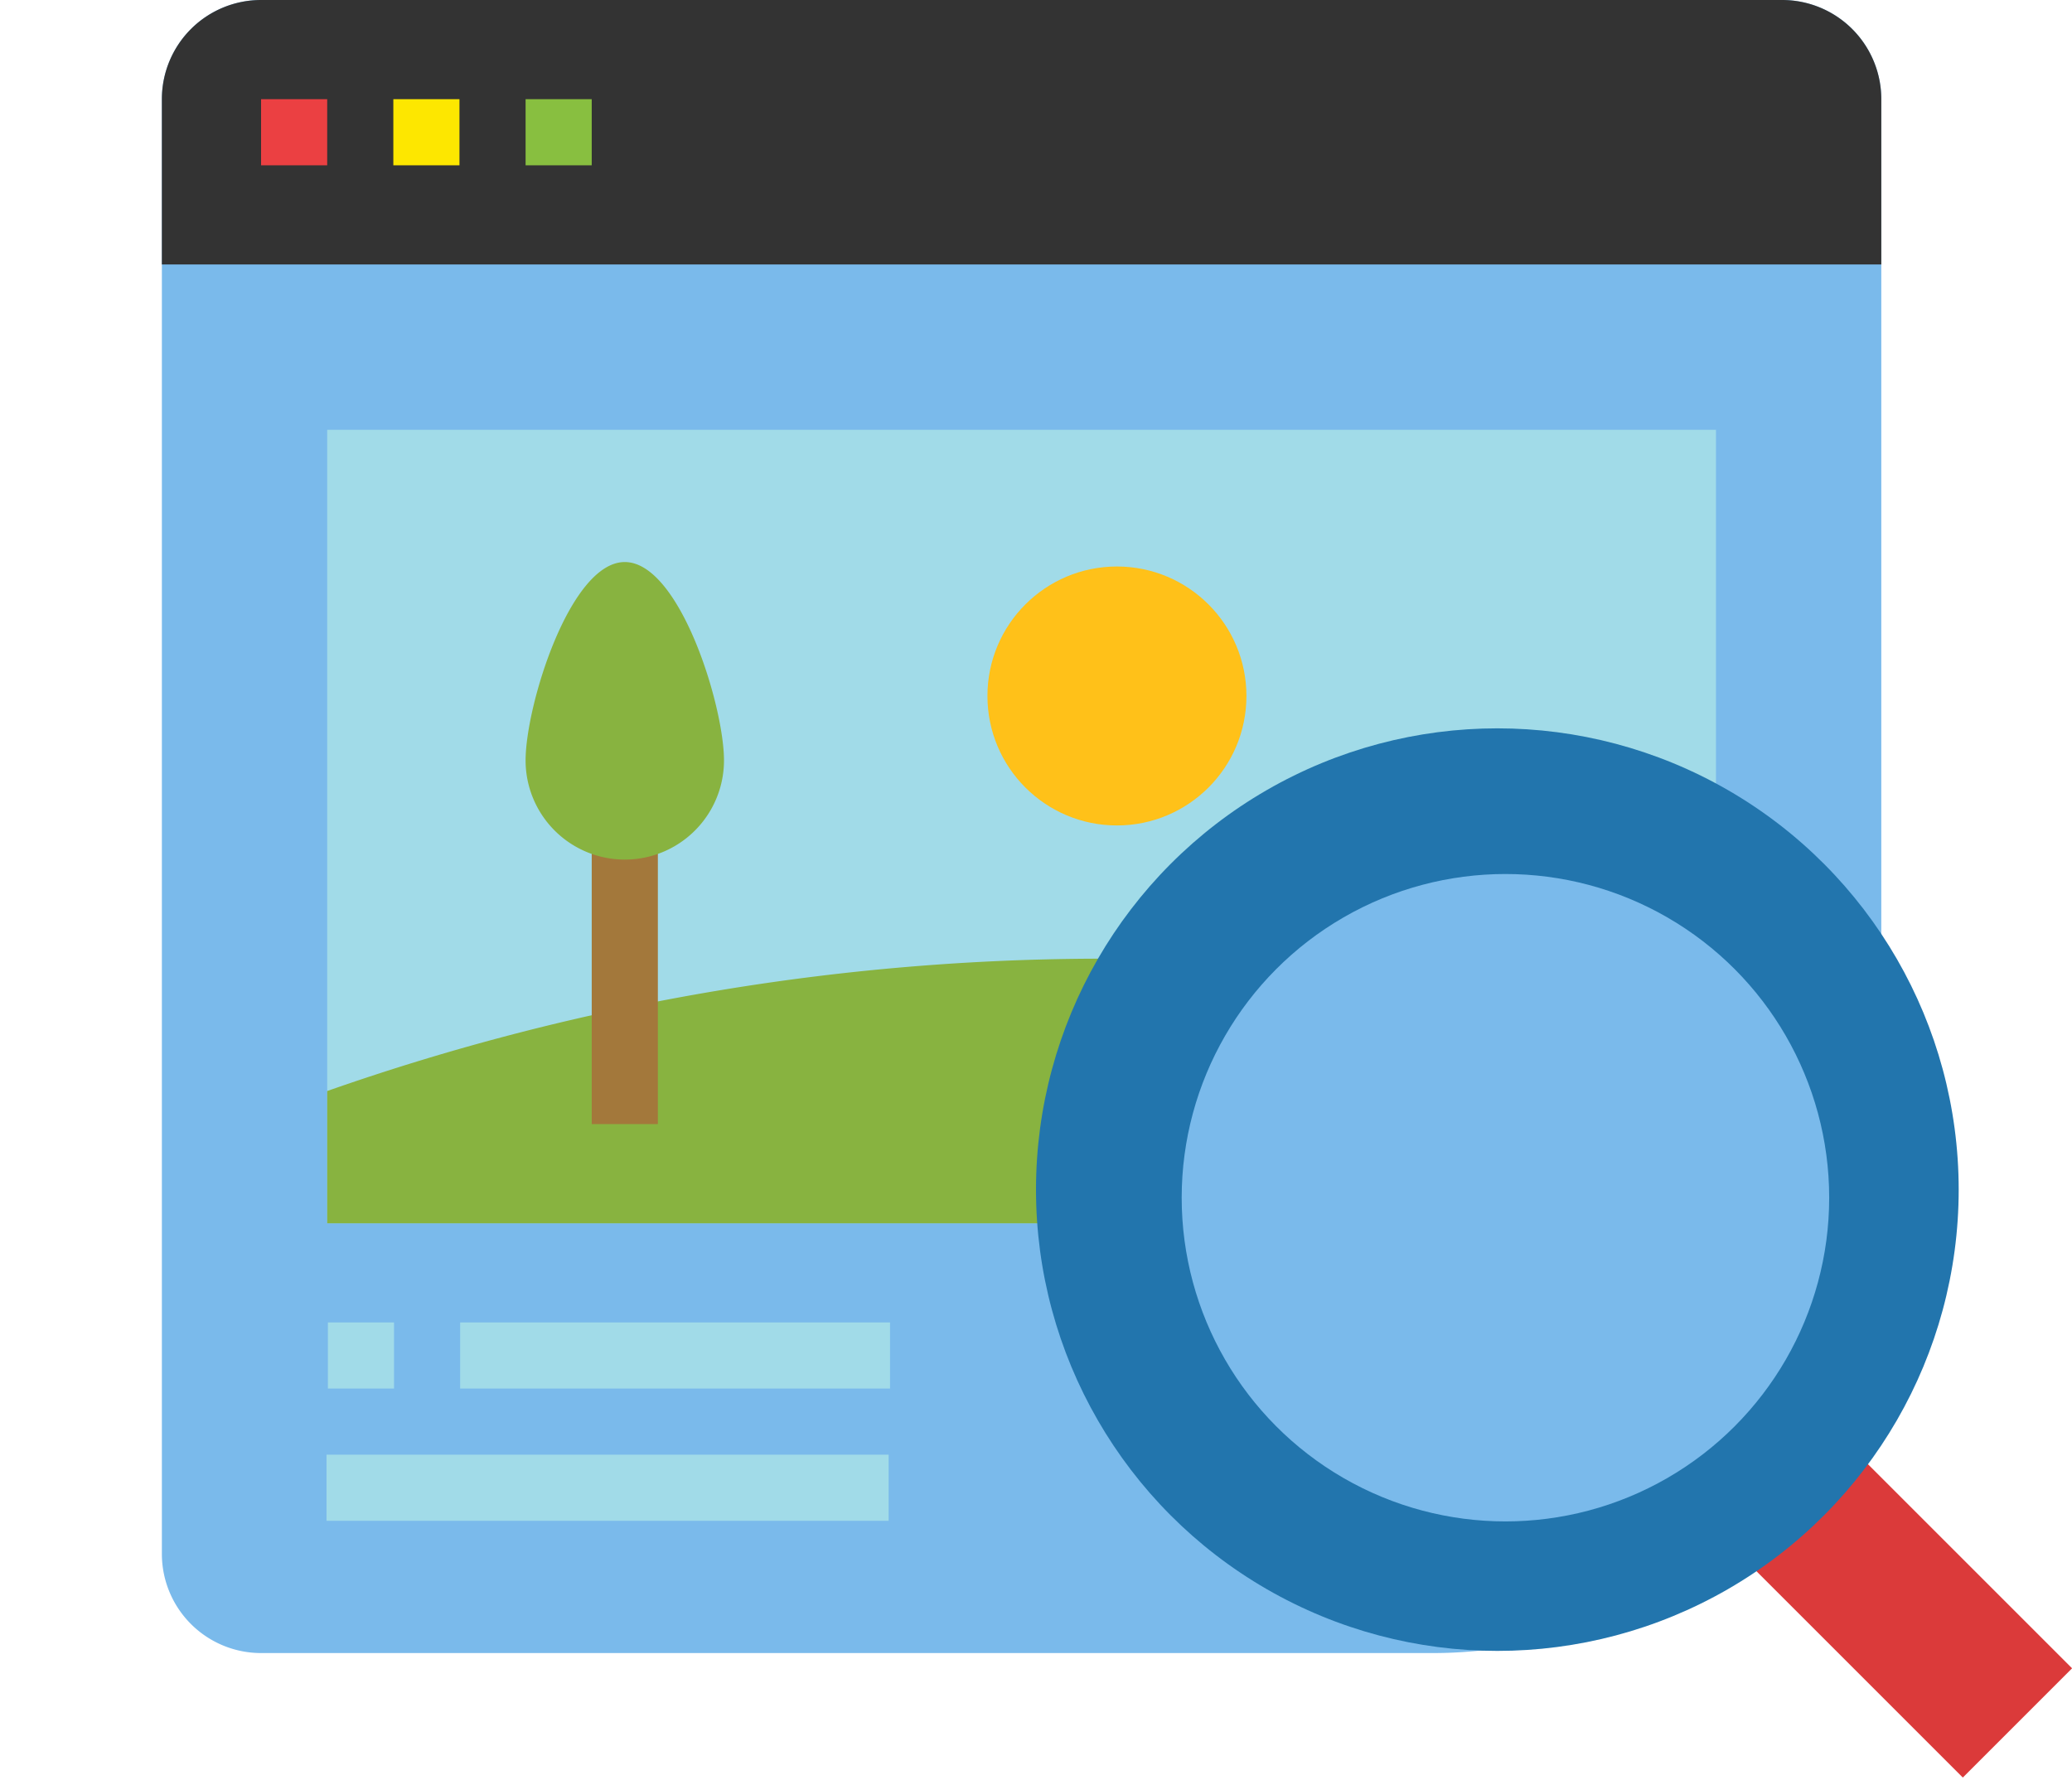
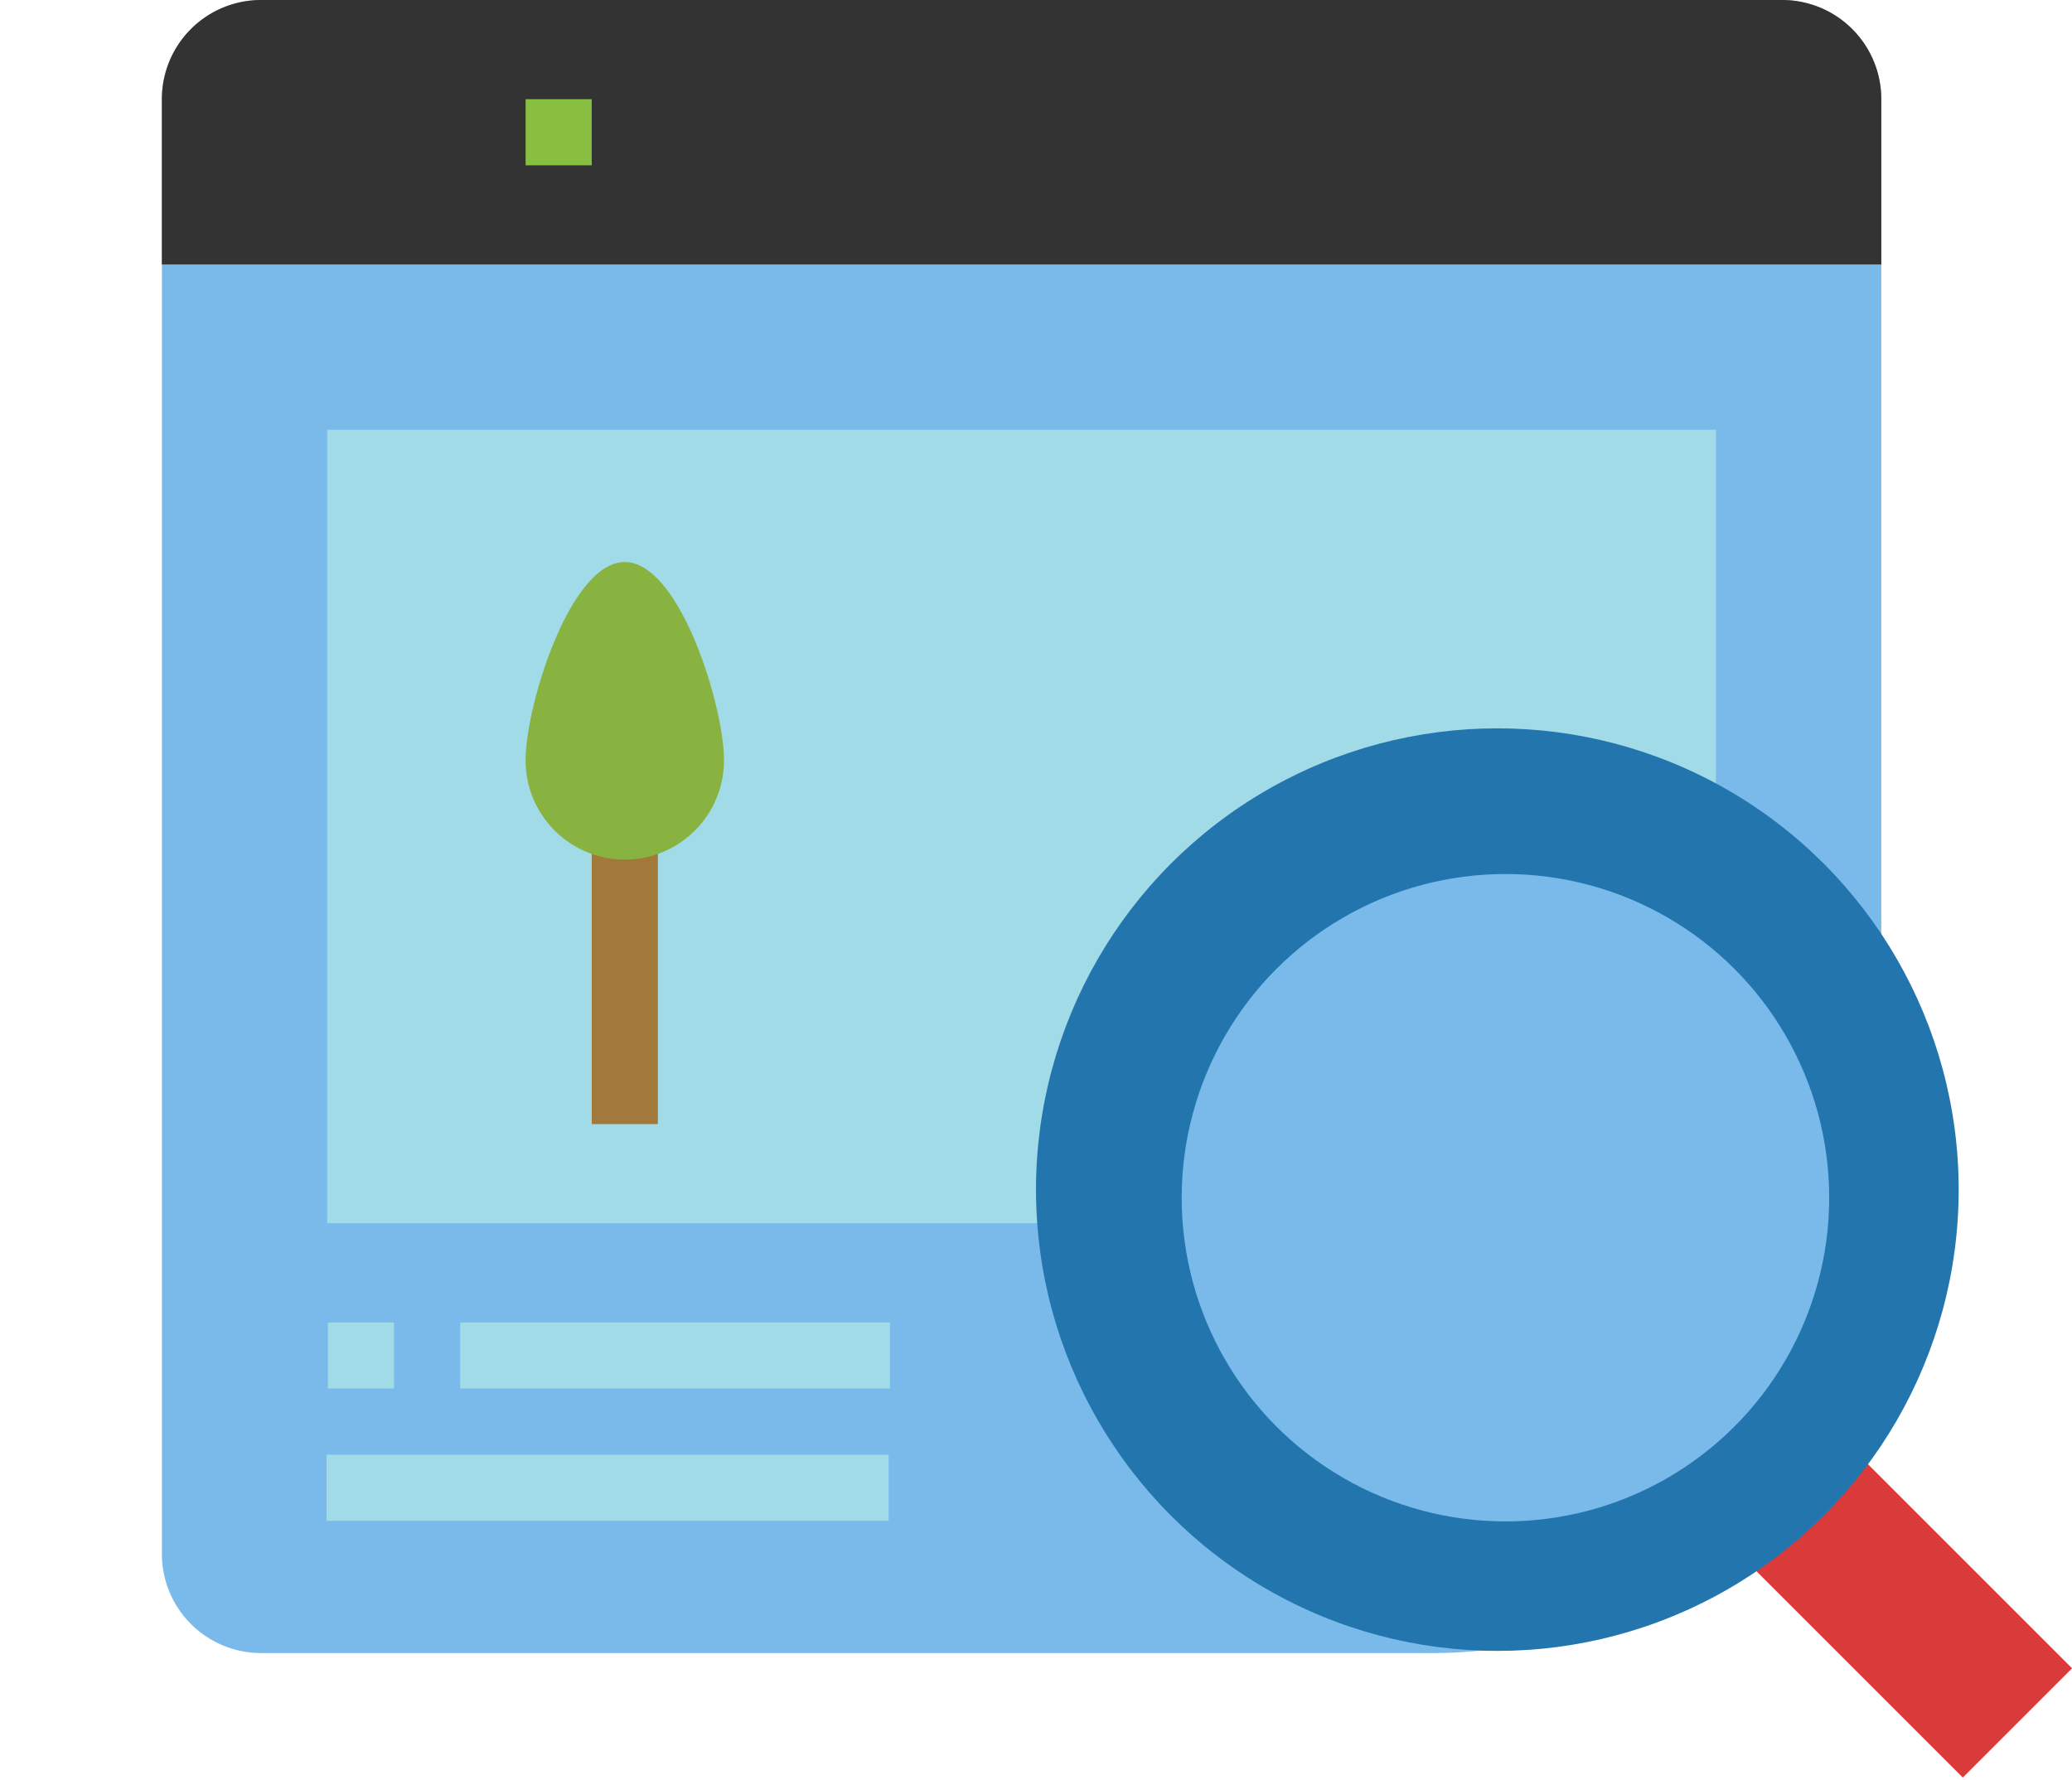
<svg xmlns="http://www.w3.org/2000/svg" width="128" height="110" viewBox="0 0 128 110">
  <g transform="translate(-854 -2286)">
    <g transform="translate(861 2268.68)">
      <path d="M81.537,109.134H9.128A6.128,6.128,0,0,1,3,103.006V13.128A6.128,6.128,0,0,1,9.128,7h93.963a6.128,6.128,0,0,1,6.128,6.128V81.452a27.681,27.681,0,0,1-27.684,27.682Z" transform="translate(0 10.32)" fill="#7abaeb" />
      <path d="M109.219,13.128A6.128,6.128,0,0,0,103.091,7H9.128A6.128,6.128,0,0,0,3,13.128V23.341H109.219Z" transform="translate(0 10.32)" fill="#333" />
-       <path d="M6,10h4.085v4.085H6Z" transform="translate(3.128 13.448)" fill="#eb4042" />
-       <path d="M10,10h4.085v4.085H10Z" transform="translate(7.299 13.448)" fill="#fde700" />
      <path d="M14,10h4.085v4.085H14Z" transform="translate(11.469 13.448)" fill="#88bf40" />
      <path d="M8,20H93.793V69.024H8Z" transform="translate(5.213 23.875)" fill="#a1dbe8" />
-       <path d="M93.793,40.457A154.984,154.984,0,0,0,57.024,36,144.669,144.669,0,0,0,8,44.173v8.171H93.793Z" transform="translate(5.213 40.556)" fill="#88b340" />
      <g transform="translate(13.171 99.027)">
        <path d="M7,51H41.726v4.085H7Z" transform="translate(-7 -42.829)" fill="#a1dbe8" />
        <path d="M9,47h4.085v4.085H9Z" transform="translate(-8.915 -47)" fill="#a1dbe8" />
        <path d="M13,47H39.555v4.085H13Z" transform="translate(-4.744 -47)" fill="#a1dbe8" />
      </g>
      <path d="M16,31h4.085V51.427H16Z" transform="translate(13.555 35.344)" fill="#a3783b" />
-       <circle cx="8" cy="8" r="8" transform="translate(54 52.321)" fill="#ffc119" />
      <path d="M26.256,36.256a6.128,6.128,0,0,1-12.256,0C14,32.871,16.743,24,20.128,24S26.256,32.871,26.256,36.256Z" transform="translate(11.469 28.046)" fill="#88b340" />
      <path d="M0,0H9.546V38.34H0Z" transform="translate(87.144 100.036) rotate(-45)" fill="#db3a3a" />
      <circle cx="28.5" cy="28.5" r="28.5" transform="translate(57 62.321)" fill="#2275ad" />
      <circle cx="20" cy="20" r="20" transform="translate(66 71.321)" fill="#7abaeb" />
    </g>
    <rect width="128" height="110" transform="translate(854 2286)" fill="none" />
  </g>
</svg>